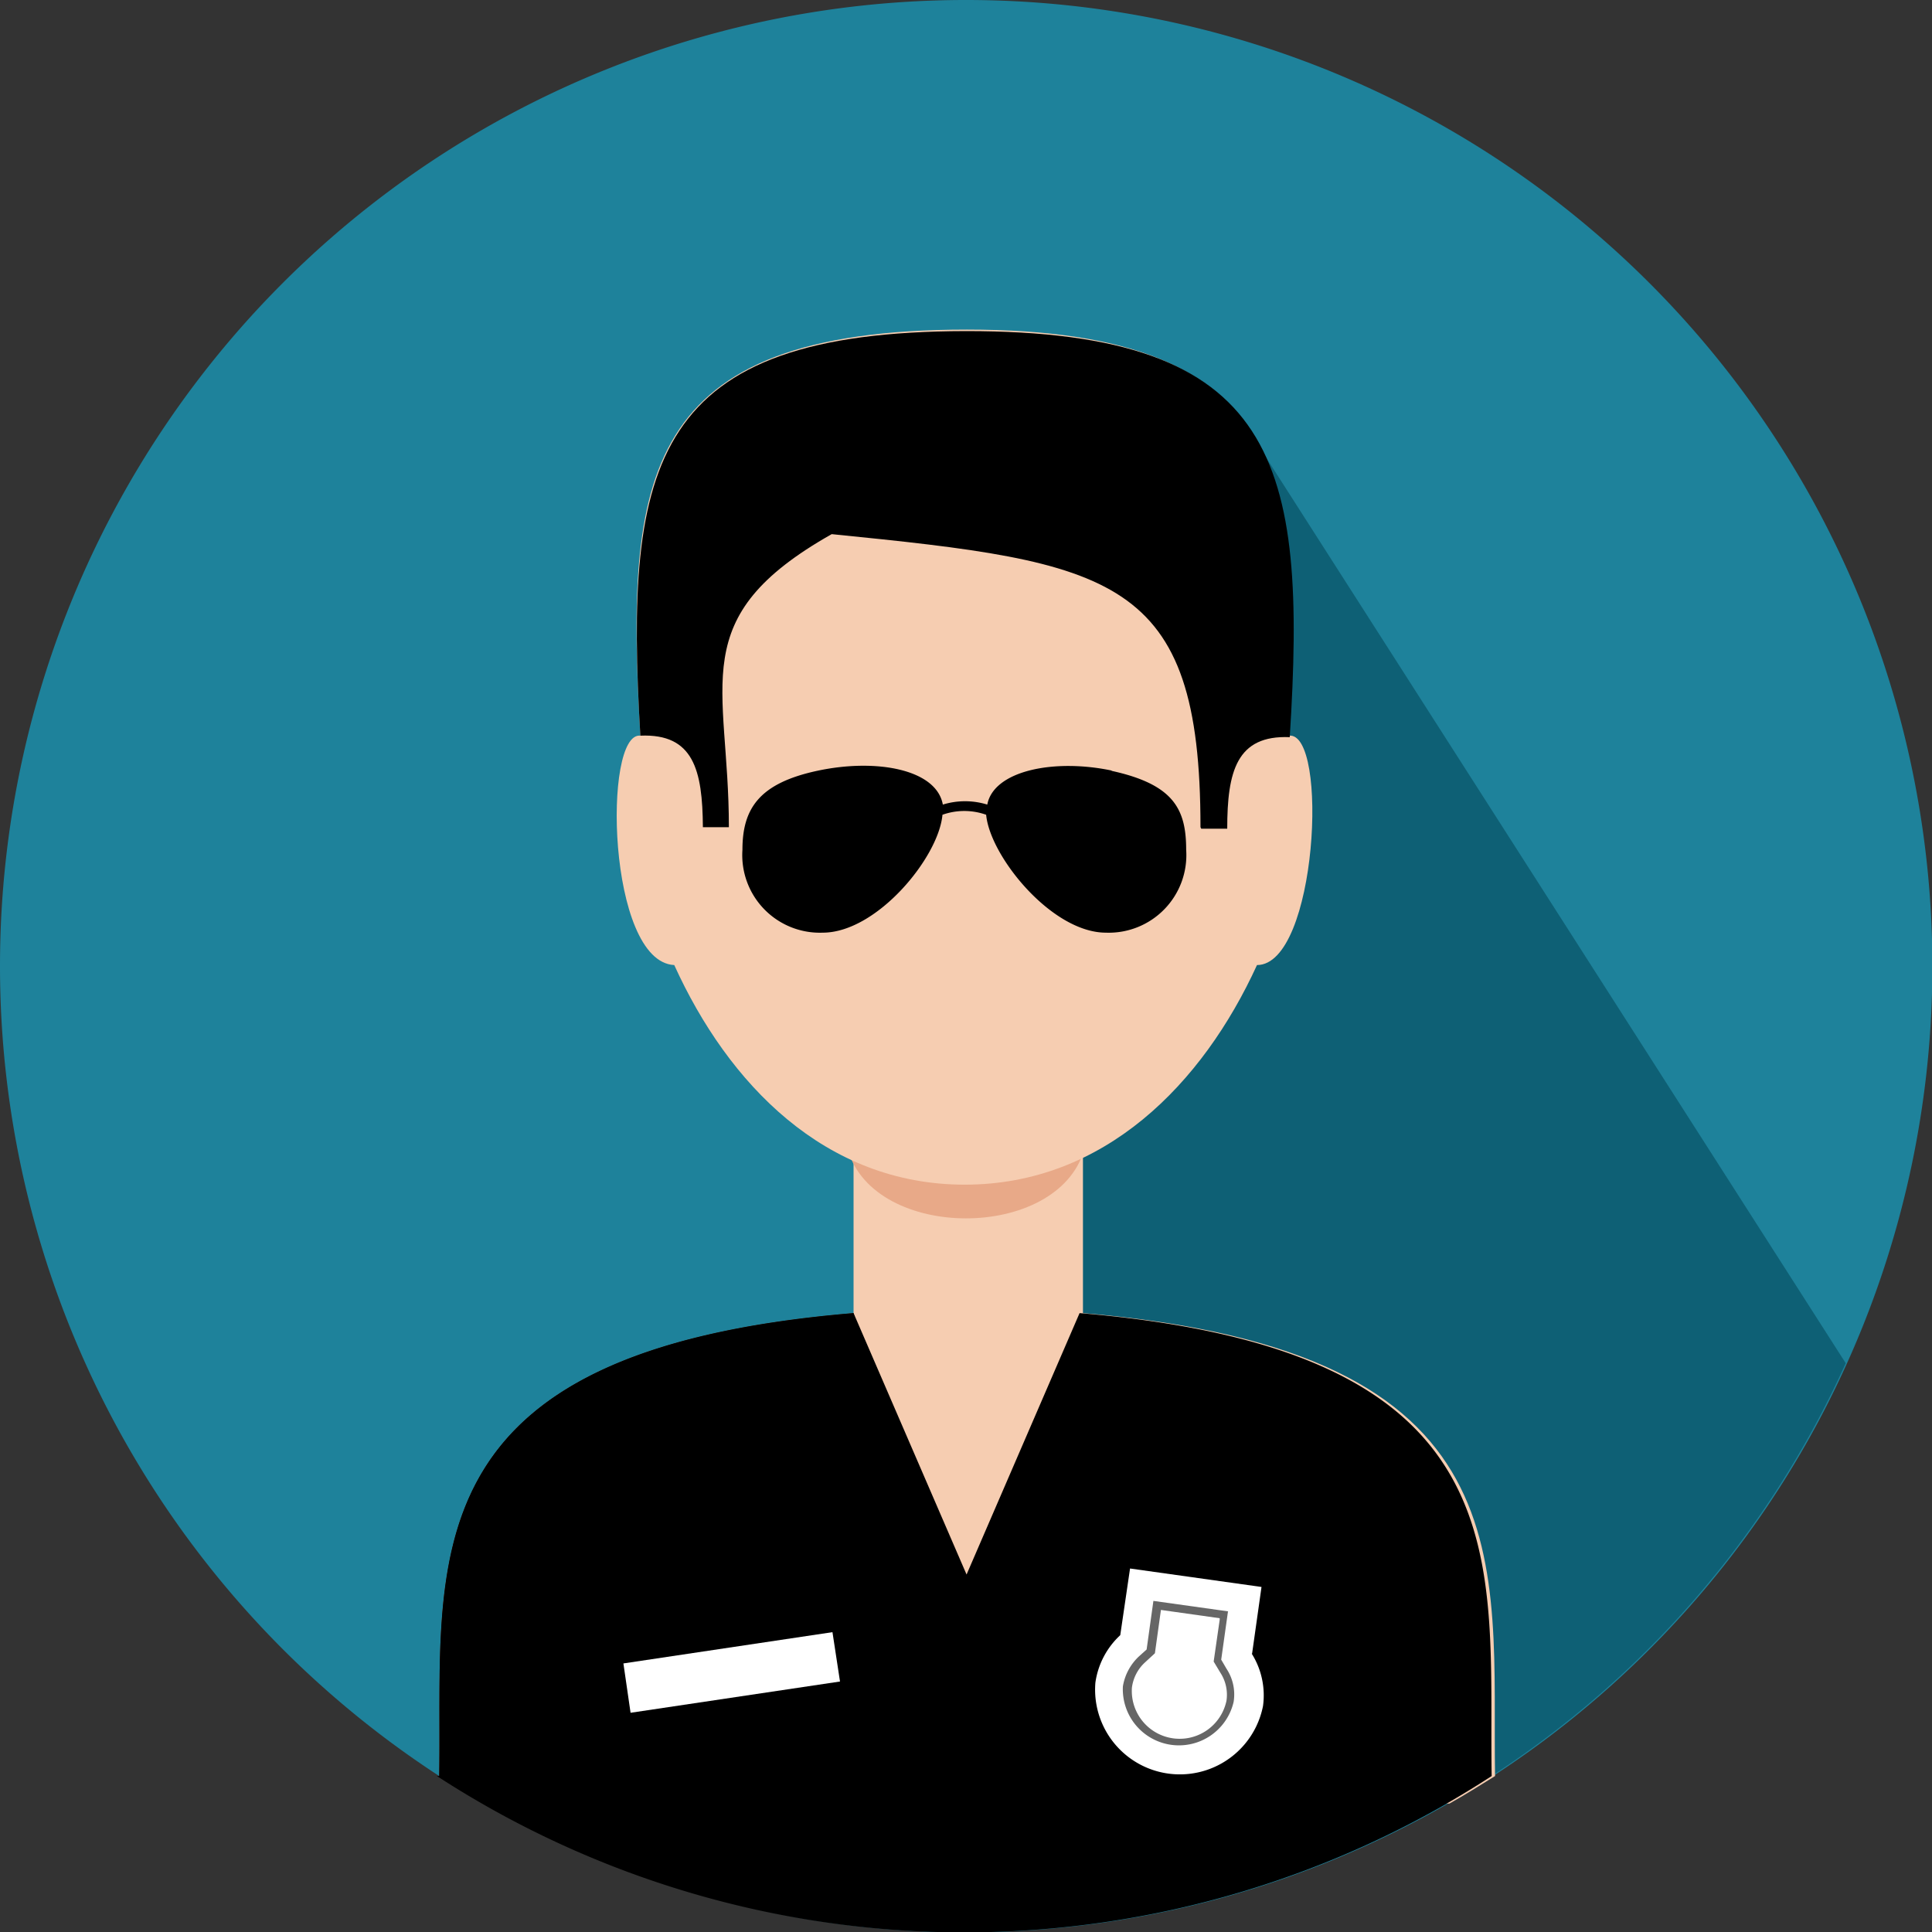
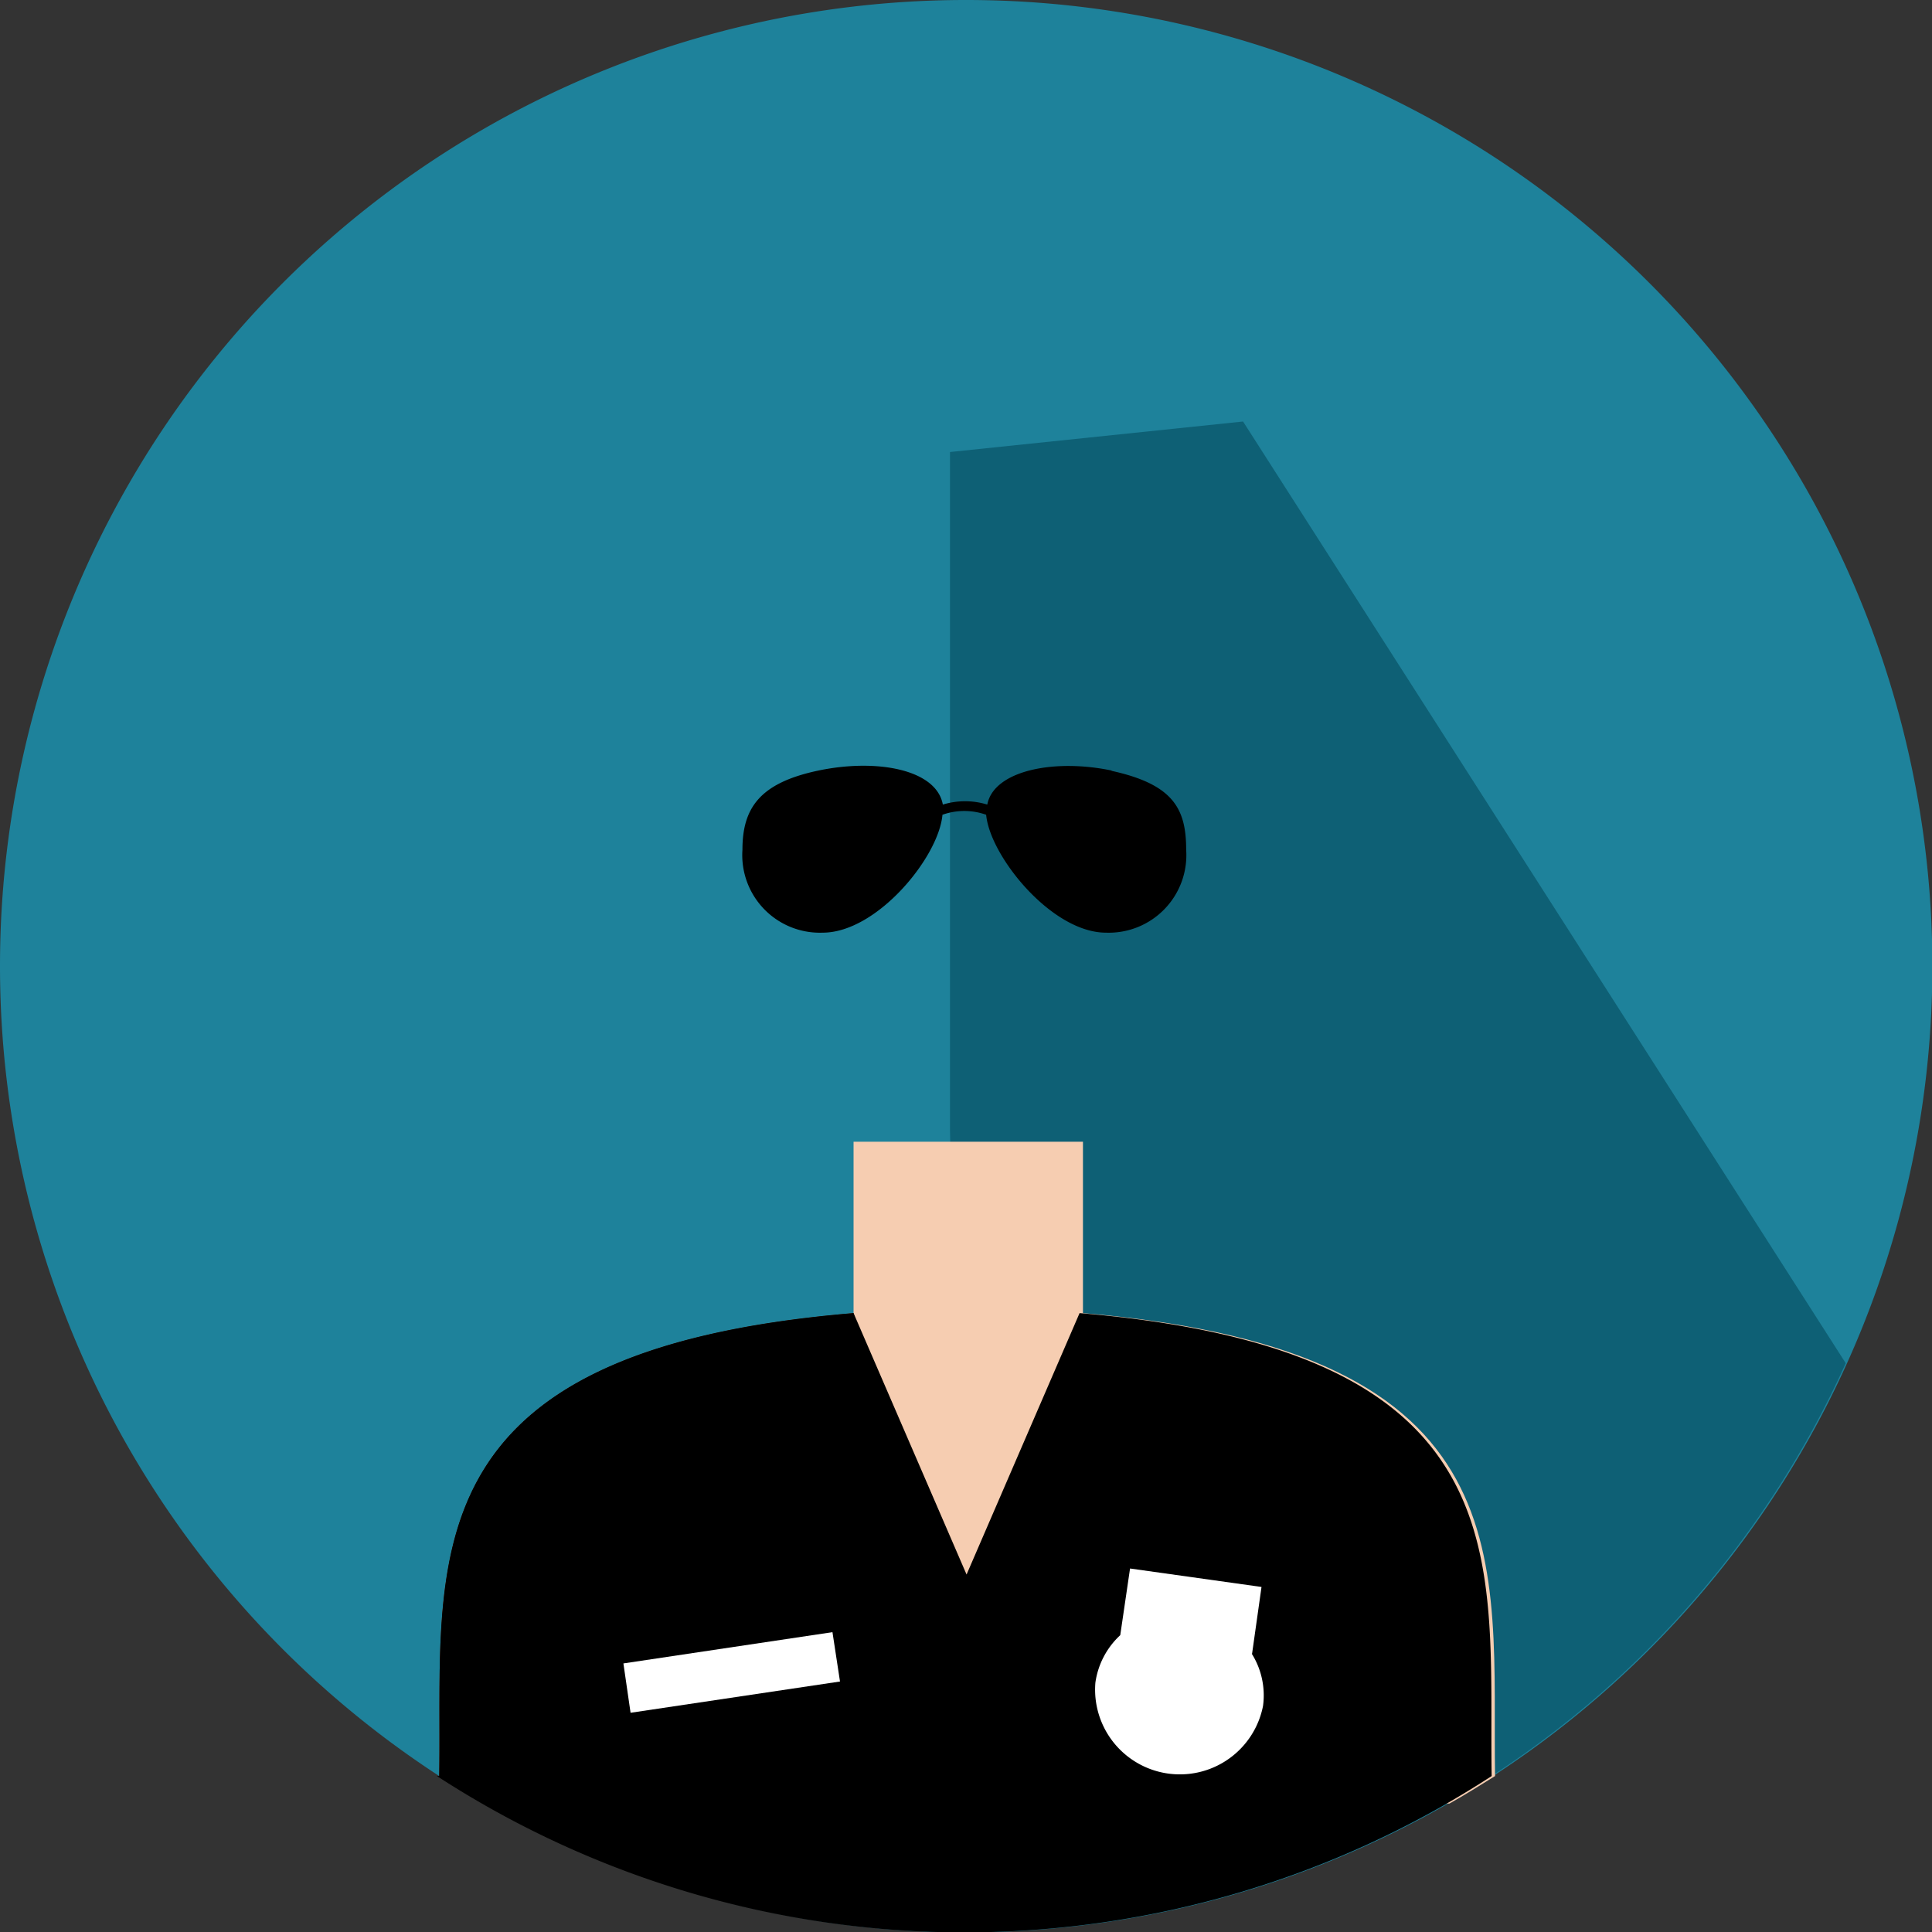
<svg xmlns="http://www.w3.org/2000/svg" viewBox="0 0 51.29 51.29">
  <rect x="0" y="0" width="51.29" height="51.29" fill="#333333" stroke="none" />
  <defs>
    <style>.cls-1{fill:#1e829b;}.cls-1,.cls-2,.cls-3,.cls-4,.cls-5,.cls-6,.cls-7{fill-rule:evenodd;}.cls-2{fill:#0e6075;}.cls-3{fill:#f6cdb1;}.cls-4{fill:#e8a988;}.cls-6{fill:#fff;}.cls-7{fill:#666;}</style>
  </defs>
  <title>Asset 53</title>
  <g id="Layer_2" data-name="Layer 2">
    <g id="Layer_2-2" data-name="Layer 2">
      <path class="cls-1" d="M25.65,0A25.65,25.65,0,1,1,0,25.64,25.64,25.64,0,0,1,25.65,0Z" />
      <path class="cls-2" d="M33,11.19l16,25A25.65,25.65,0,0,1,25.65,51.29h0L25.22,30l0-18L33,11.19Z" />
      <path class="cls-3" d="M11.66,47.15c.09-5.63-1-11.29,11-12.29,0-.49,0-4.07,0-4.55h6.09v4.55c11.92,1,10.85,6.66,10.94,12.29-.4.25-.8.5-1.21.73l-12.7-.07h-.15l-12.7.07c-.41-.23-.81-.48-1.21-.73Z" />
-       <path class="cls-4" d="M28.78,30.53H22.51c.71,2.42,5.56,2.42,6.27,0Z" />
-       <path class="cls-3" d="M17,19.53c-1-.11-.88,6,.9,6.09,1.43,3.15,4,5.83,7.71,5.83s6.32-2.68,7.76-5.83c1.6,0,1.91-6.2.85-6.09.37-6.64.14-10.78-8.55-10.78S16.6,12.65,17,19.53Z" />
-       <path class="cls-5" d="M31.89,22l.69,0c0-1.52.25-2.49,1.66-2.43.46-7.3-.28-10.79-8.6-10.78S16.57,12.24,17,19.53c1.41-.06,1.65.91,1.66,2.43l.69,0c0-3.82-1.2-5.56,2.73-7.78,7.48.75,9.79,1.1,9.79,7.78Z" />
      <path class="cls-5" d="M11.66,47.15c.09-5.63-1-11.29,11-12.29l3,11.07v5.36a25.57,25.57,0,0,1-14-4.14Z" />
      <path class="cls-5" d="M11.66,47.15c.09-5.63-1-11.29,11-12.29l3,6.94,3-6.94c11.92,1,10.85,6.66,10.94,12.29a25.69,25.69,0,0,1-28,0Z" />
      <polygon class="cls-6" points="16.55 44.16 22.1 43.33 22.3 44.64 16.74 45.47 16.55 44.16 16.55 44.16" />
      <path class="cls-6" d="M33.23,43.9a2.08,2.08,0,0,1,.3,1.39,2.25,2.25,0,0,1-4.45-.62,2.12,2.12,0,0,1,.66-1.26L30,41.64l3.49.49-.25,1.77Z" />
-       <path class="cls-7" d="M32.62,42.78l-2-.28-.18,1.29-.2.18a1.4,1.4,0,0,0-.43.8,1.49,1.49,0,0,0,2.94.41,1.24,1.24,0,0,0-.19-.88l-.14-.24.18-1.28Zm-.24.18-1.56-.22-.16,1.15-.26.24a1.1,1.1,0,0,0-.35.67,1.27,1.27,0,0,0,2.51.35,1.07,1.07,0,0,0-.16-.74l-.18-.3L32.38,43Z" />
      <path class="cls-5" d="M29.53,20.46c-1.55-.33-3.15,0-3.32.9a2,2,0,0,0-1.18,0c-.17-.94-1.77-1.23-3.32-.9s-2,1-2,2.1a2.06,2.06,0,0,0,2.13,2.2c1.44,0,3.08-2,3.18-3.13a1.73,1.73,0,0,1,1.16,0c.1,1.1,1.74,3.13,3.18,3.13a2.06,2.06,0,0,0,2.13-2.2c0-1.08-.33-1.74-2-2.1Z" />
    </g>
  </g>
</svg>